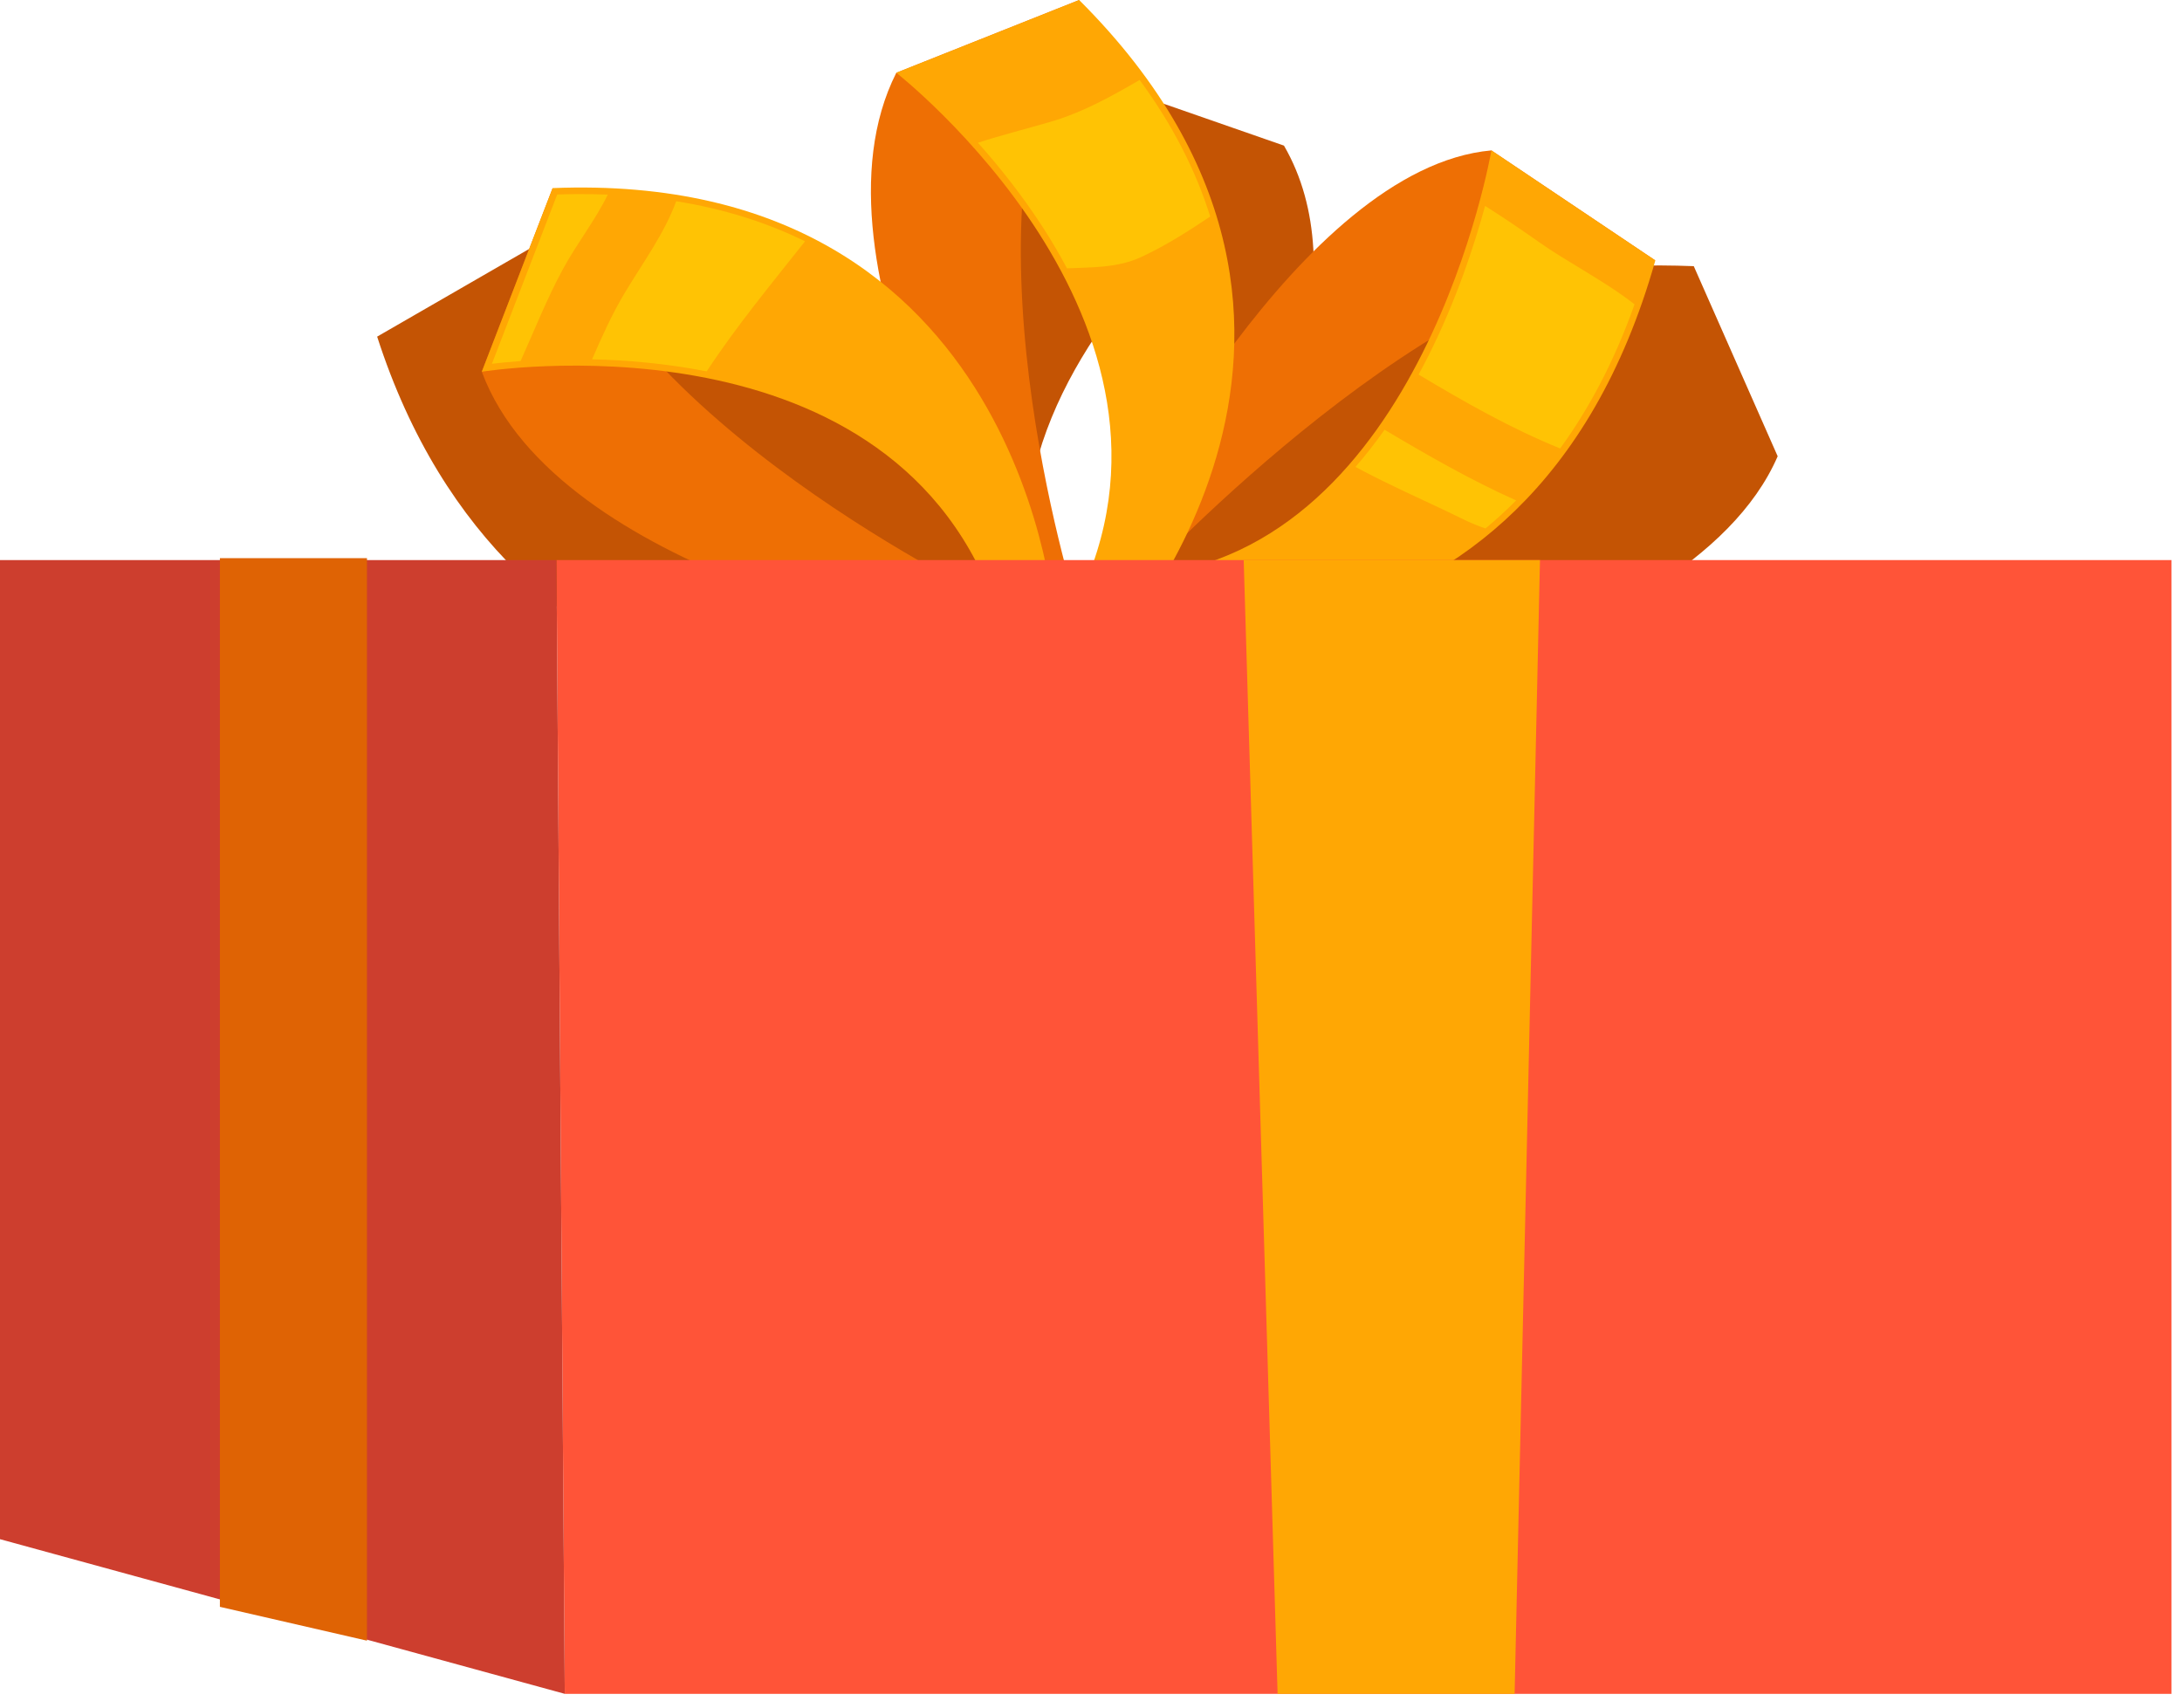
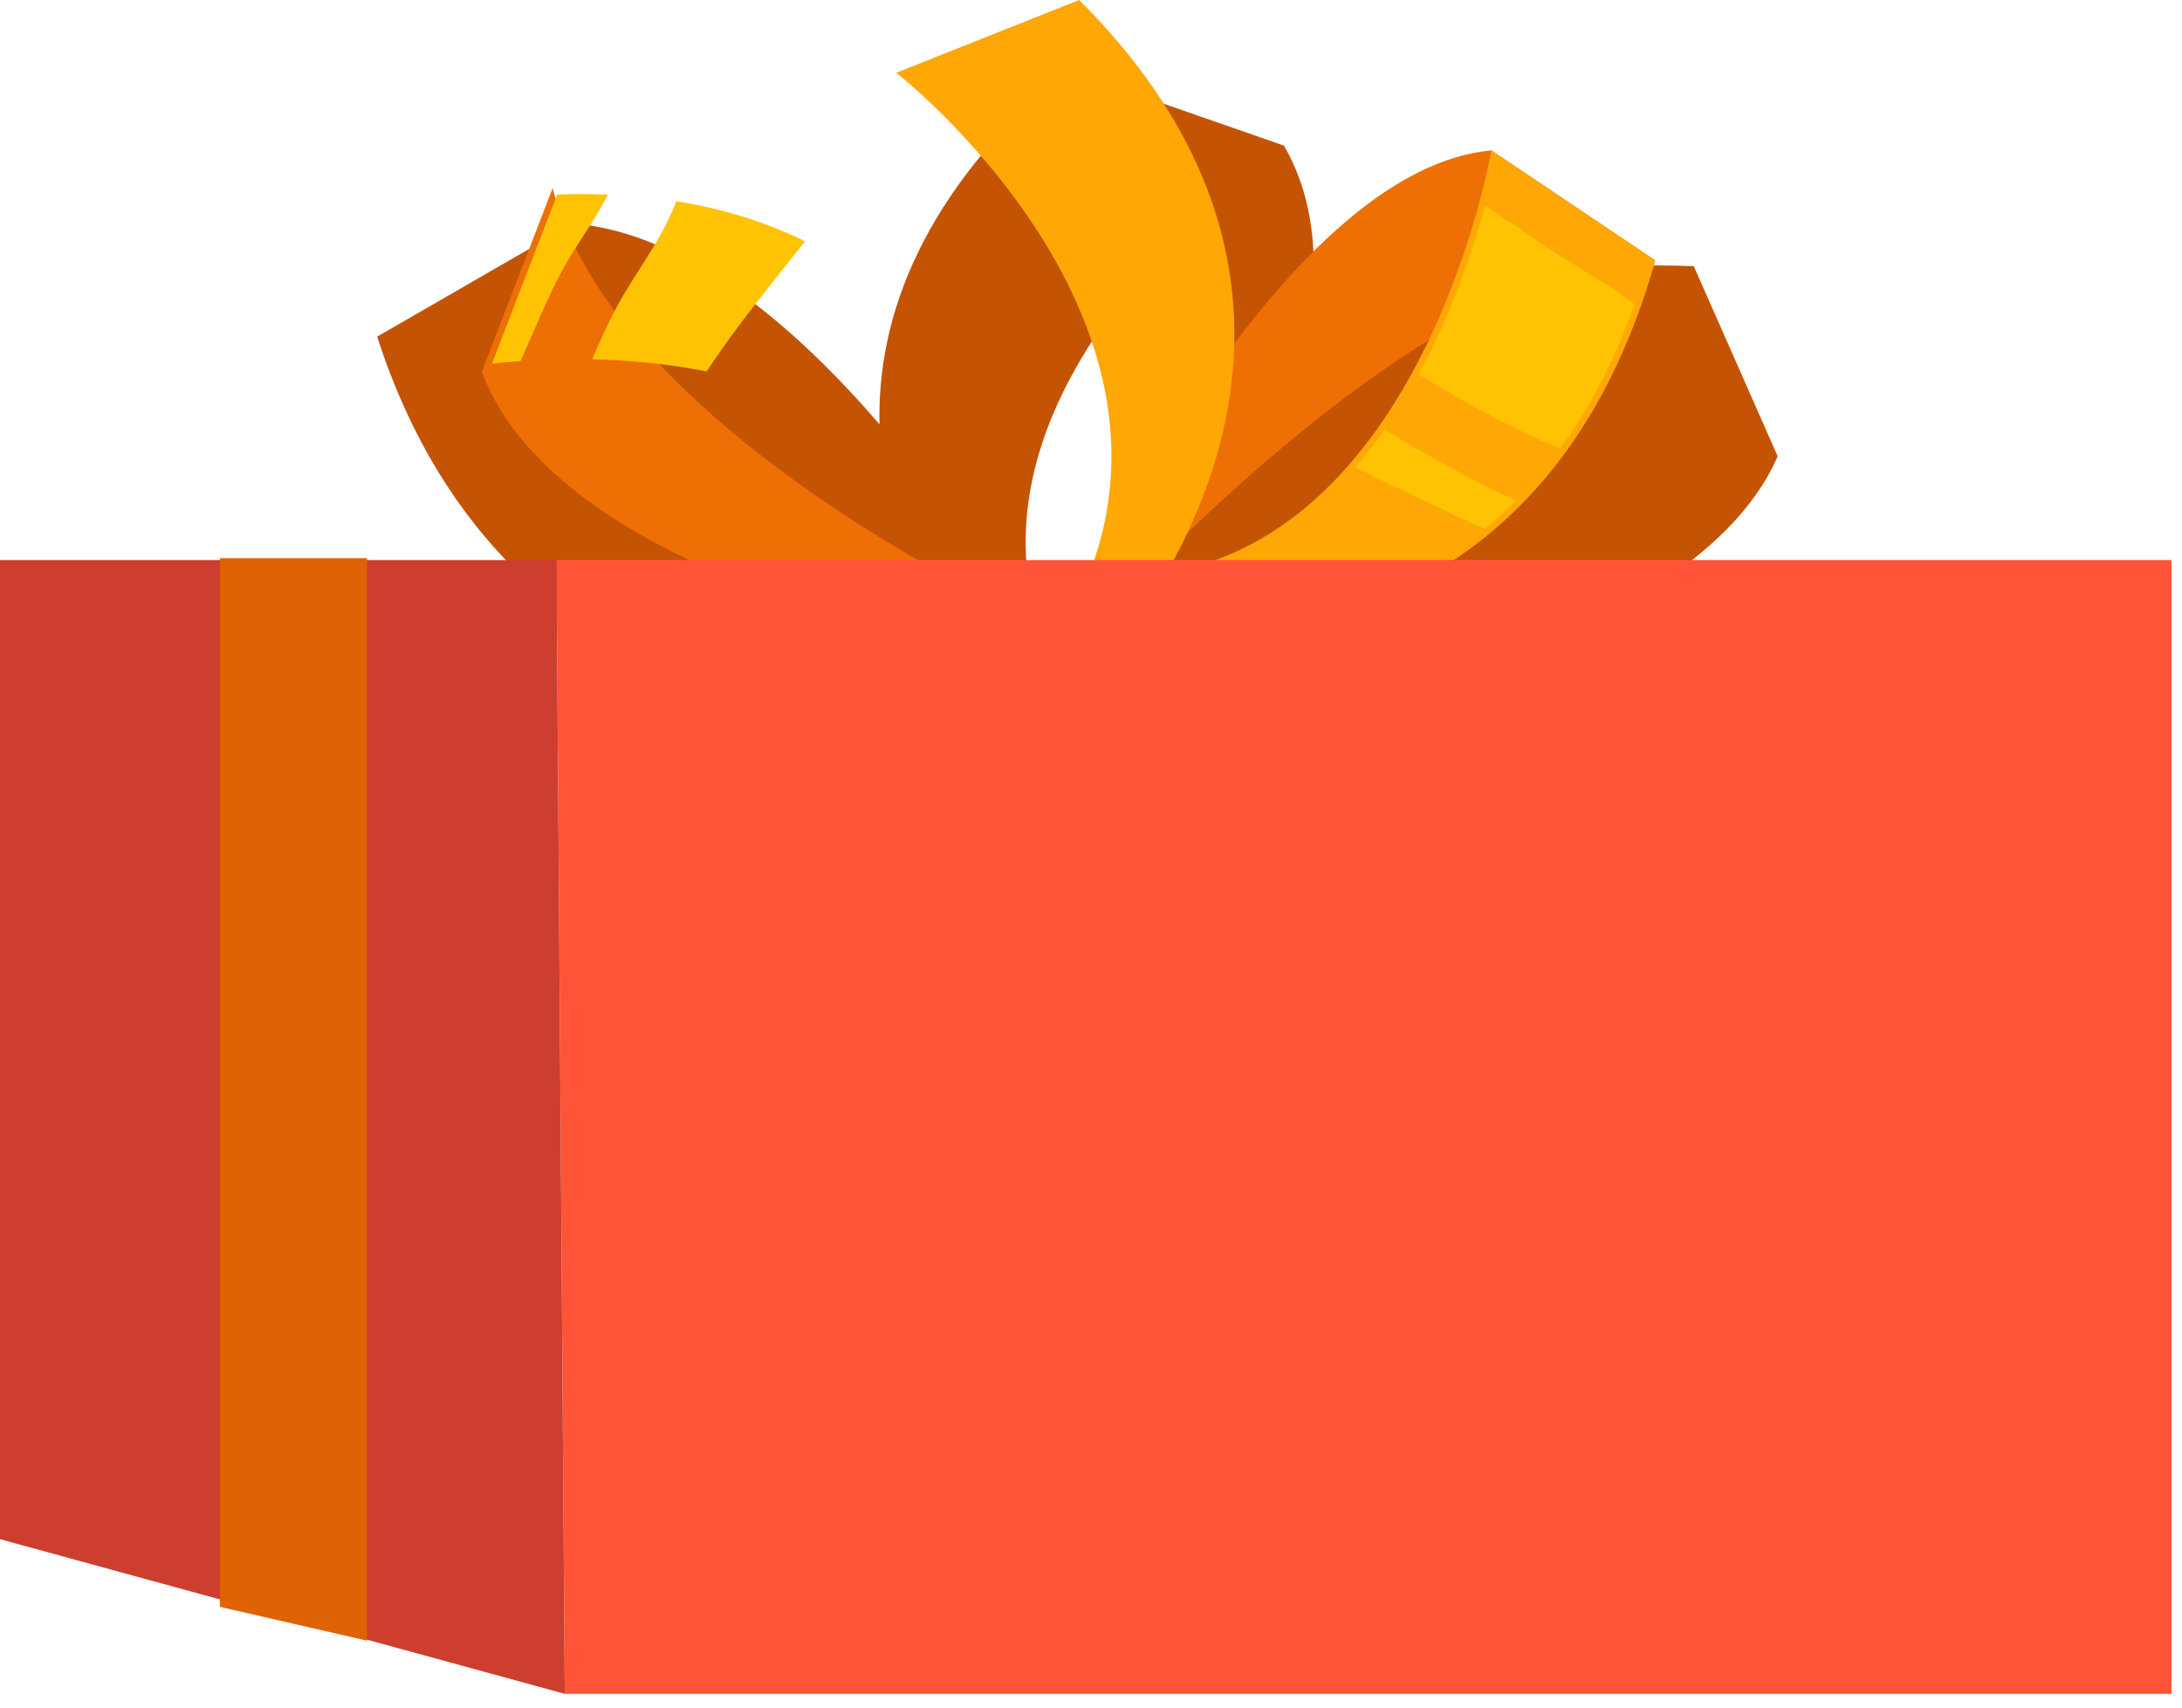
<svg xmlns="http://www.w3.org/2000/svg" width="129" height="101" viewBox="0 0 129 101" fill="none">
-   <path d="M35.756 28.138C37.748 27.204 39.746 26.295 41.698 25.28C41.907 25.171 42.114 25.058 42.323 24.948C41.594 24.104 40.888 23.208 40.211 22.244C37.092 24.101 33.949 25.902 30.648 27.384C31.374 28.117 32.117 28.793 32.873 29.419C33.903 29.092 34.925 28.527 35.756 28.138Z" fill="#57520E" />
  <path d="M100.136 15.736C89.615 15.336 82.198 17.809 76.971 21.382C78.028 16.876 78.06 12.32 75.908 8.609L63.017 4.12C54.475 11.443 51.853 18.743 51.996 25.087C47.189 19.498 40.68 13.764 33.89 13.215L22.297 19.902C30.124 44.171 53.539 43.341 59.455 42.723C60.512 43.952 61.25 44.63 61.25 44.63L63.116 41.009C57.767 31.66 62.017 22.899 67.009 16.851C67.698 28.505 63.116 41.009 63.116 41.009L64.755 40.956C64.635 41.689 64.602 42.11 64.602 42.11L68.94 40.838C73.226 31.093 83.541 27.848 92.062 26.915C82.654 35.263 68.94 40.838 68.94 40.838L71.99 43.483C71.99 43.483 99.733 39.37 105.096 26.976L100.136 15.736ZM38.267 24.822C45.254 28.591 51.676 33.64 55.274 36.674C55.75 37.553 56.247 38.37 56.742 39.122C47.414 37.704 41.665 31.038 38.267 24.822Z" fill="#C45404" />
  <path d="M88.172 8.892C76.811 9.909 66.328 30.933 66.328 30.933L67.668 34.058C67.668 34.058 85.349 15.105 97.864 15.398L88.172 8.892Z" fill="#EE6F04" />
  <path d="M65.523 37.18C65.523 37.18 90.255 42.327 97.864 15.397L88.172 8.891C88.172 8.891 84.127 32.484 67.668 34.057L65.523 37.18Z" fill="#FFA704" />
  <path d="M83.867 22.144C84.06 21.789 84.251 21.428 84.438 21.058C86.103 17.751 87.169 14.481 87.799 12.174C88.881 12.859 89.943 13.576 90.985 14.313C92.687 15.516 94.863 16.607 96.634 17.993C95.43 21.391 93.925 24.193 92.235 26.514C89.32 25.328 86.577 23.769 83.867 22.144Z" fill="#FFC304" />
  <path d="M85.478 30.201C83.858 29.442 82.233 28.702 80.645 27.876C80.475 27.787 80.306 27.696 80.137 27.606C80.73 26.92 81.305 26.191 81.855 25.407C84.392 26.918 86.949 28.383 89.634 29.587C89.043 30.183 88.439 30.733 87.824 31.243C86.985 30.977 86.154 30.518 85.478 30.201Z" fill="#FFC304" />
-   <path d="M52.99 4.302C47.205 15.729 60 35.537 60 35.537L63.611 35.686C63.611 35.686 56.153 11.937 63.801 0L52.99 4.302Z" fill="#EE6F04" />
  <path d="M65.162 39.196C65.162 39.196 83.621 19.76 63.799 0L52.988 4.302C52.988 4.302 71.9 19.084 63.609 35.686L65.162 39.196Z" fill="#FFA704" />
  <path d="M64.527 1.983C62.953 2.9 61.367 3.389 59.627 3.862C58.005 4.303 56.387 4.774 54.832 5.396C54.387 4.985 54.011 4.654 53.738 4.421L63.707 0.454C64.13 0.881 64.535 1.311 64.929 1.743C64.795 1.823 64.662 1.904 64.527 1.983Z" fill="#FFA704" />
-   <path d="M67.468 15.196C66.072 15.845 64.564 15.796 63.08 15.866C62.672 15.098 62.224 14.329 61.732 13.561C60.476 11.598 59.095 9.87 57.816 8.439C59.213 7.987 60.648 7.626 62.082 7.209C64.011 6.648 65.695 5.704 67.376 4.727C69.295 7.341 70.684 10.036 71.548 12.802C70.233 13.685 68.899 14.531 67.468 15.196Z" fill="#FFC304" />
  <path d="M28.484 21.977C32.94 33.985 56.168 38.052 56.168 38.052L58.731 35.503C58.731 35.503 36.236 24.843 32.672 11.121L28.484 21.977Z" fill="#EE6F04" />
-   <path d="M62.36 36.747C62.36 36.747 60.636 9.998 32.671 11.121L28.484 21.977C28.484 21.977 52.179 18.141 58.731 35.503L62.36 36.747Z" fill="#FFA704" />
  <path d="M33.293 15.888C32.335 17.647 31.599 19.516 30.777 21.346C30.063 21.398 29.484 21.458 29.082 21.507L32.942 11.499C33.339 11.485 33.73 11.477 34.117 11.475C34.732 11.471 35.336 11.483 35.932 11.507C35.191 13.025 34.108 14.39 33.293 15.888Z" fill="#FFC304" />
  <path d="M41.779 21.957C39.359 21.483 37.025 21.289 35.004 21.243C35.582 19.909 36.177 18.586 36.918 17.345C37.984 15.56 39.261 13.847 39.977 11.898C42.756 12.34 45.294 13.136 47.595 14.266C45.596 16.795 43.542 19.271 41.779 21.957Z" fill="#FFC304" />
  <path d="M32.898 33.114H128.376V100.144H33.389L32.898 33.114Z" fill="#FF5438" />
  <path d="M32.898 33.114H0V91L33.389 100.144L32.898 33.114Z" fill="#CD3E2E" />
-   <path d="M73.527 33.114L75.531 100.144H89.544L91.044 33.114H73.527Z" fill="#FFA704" />
  <path d="M13 33V95L21.695 97V33H13Z" fill="#DF6304" />
</svg>